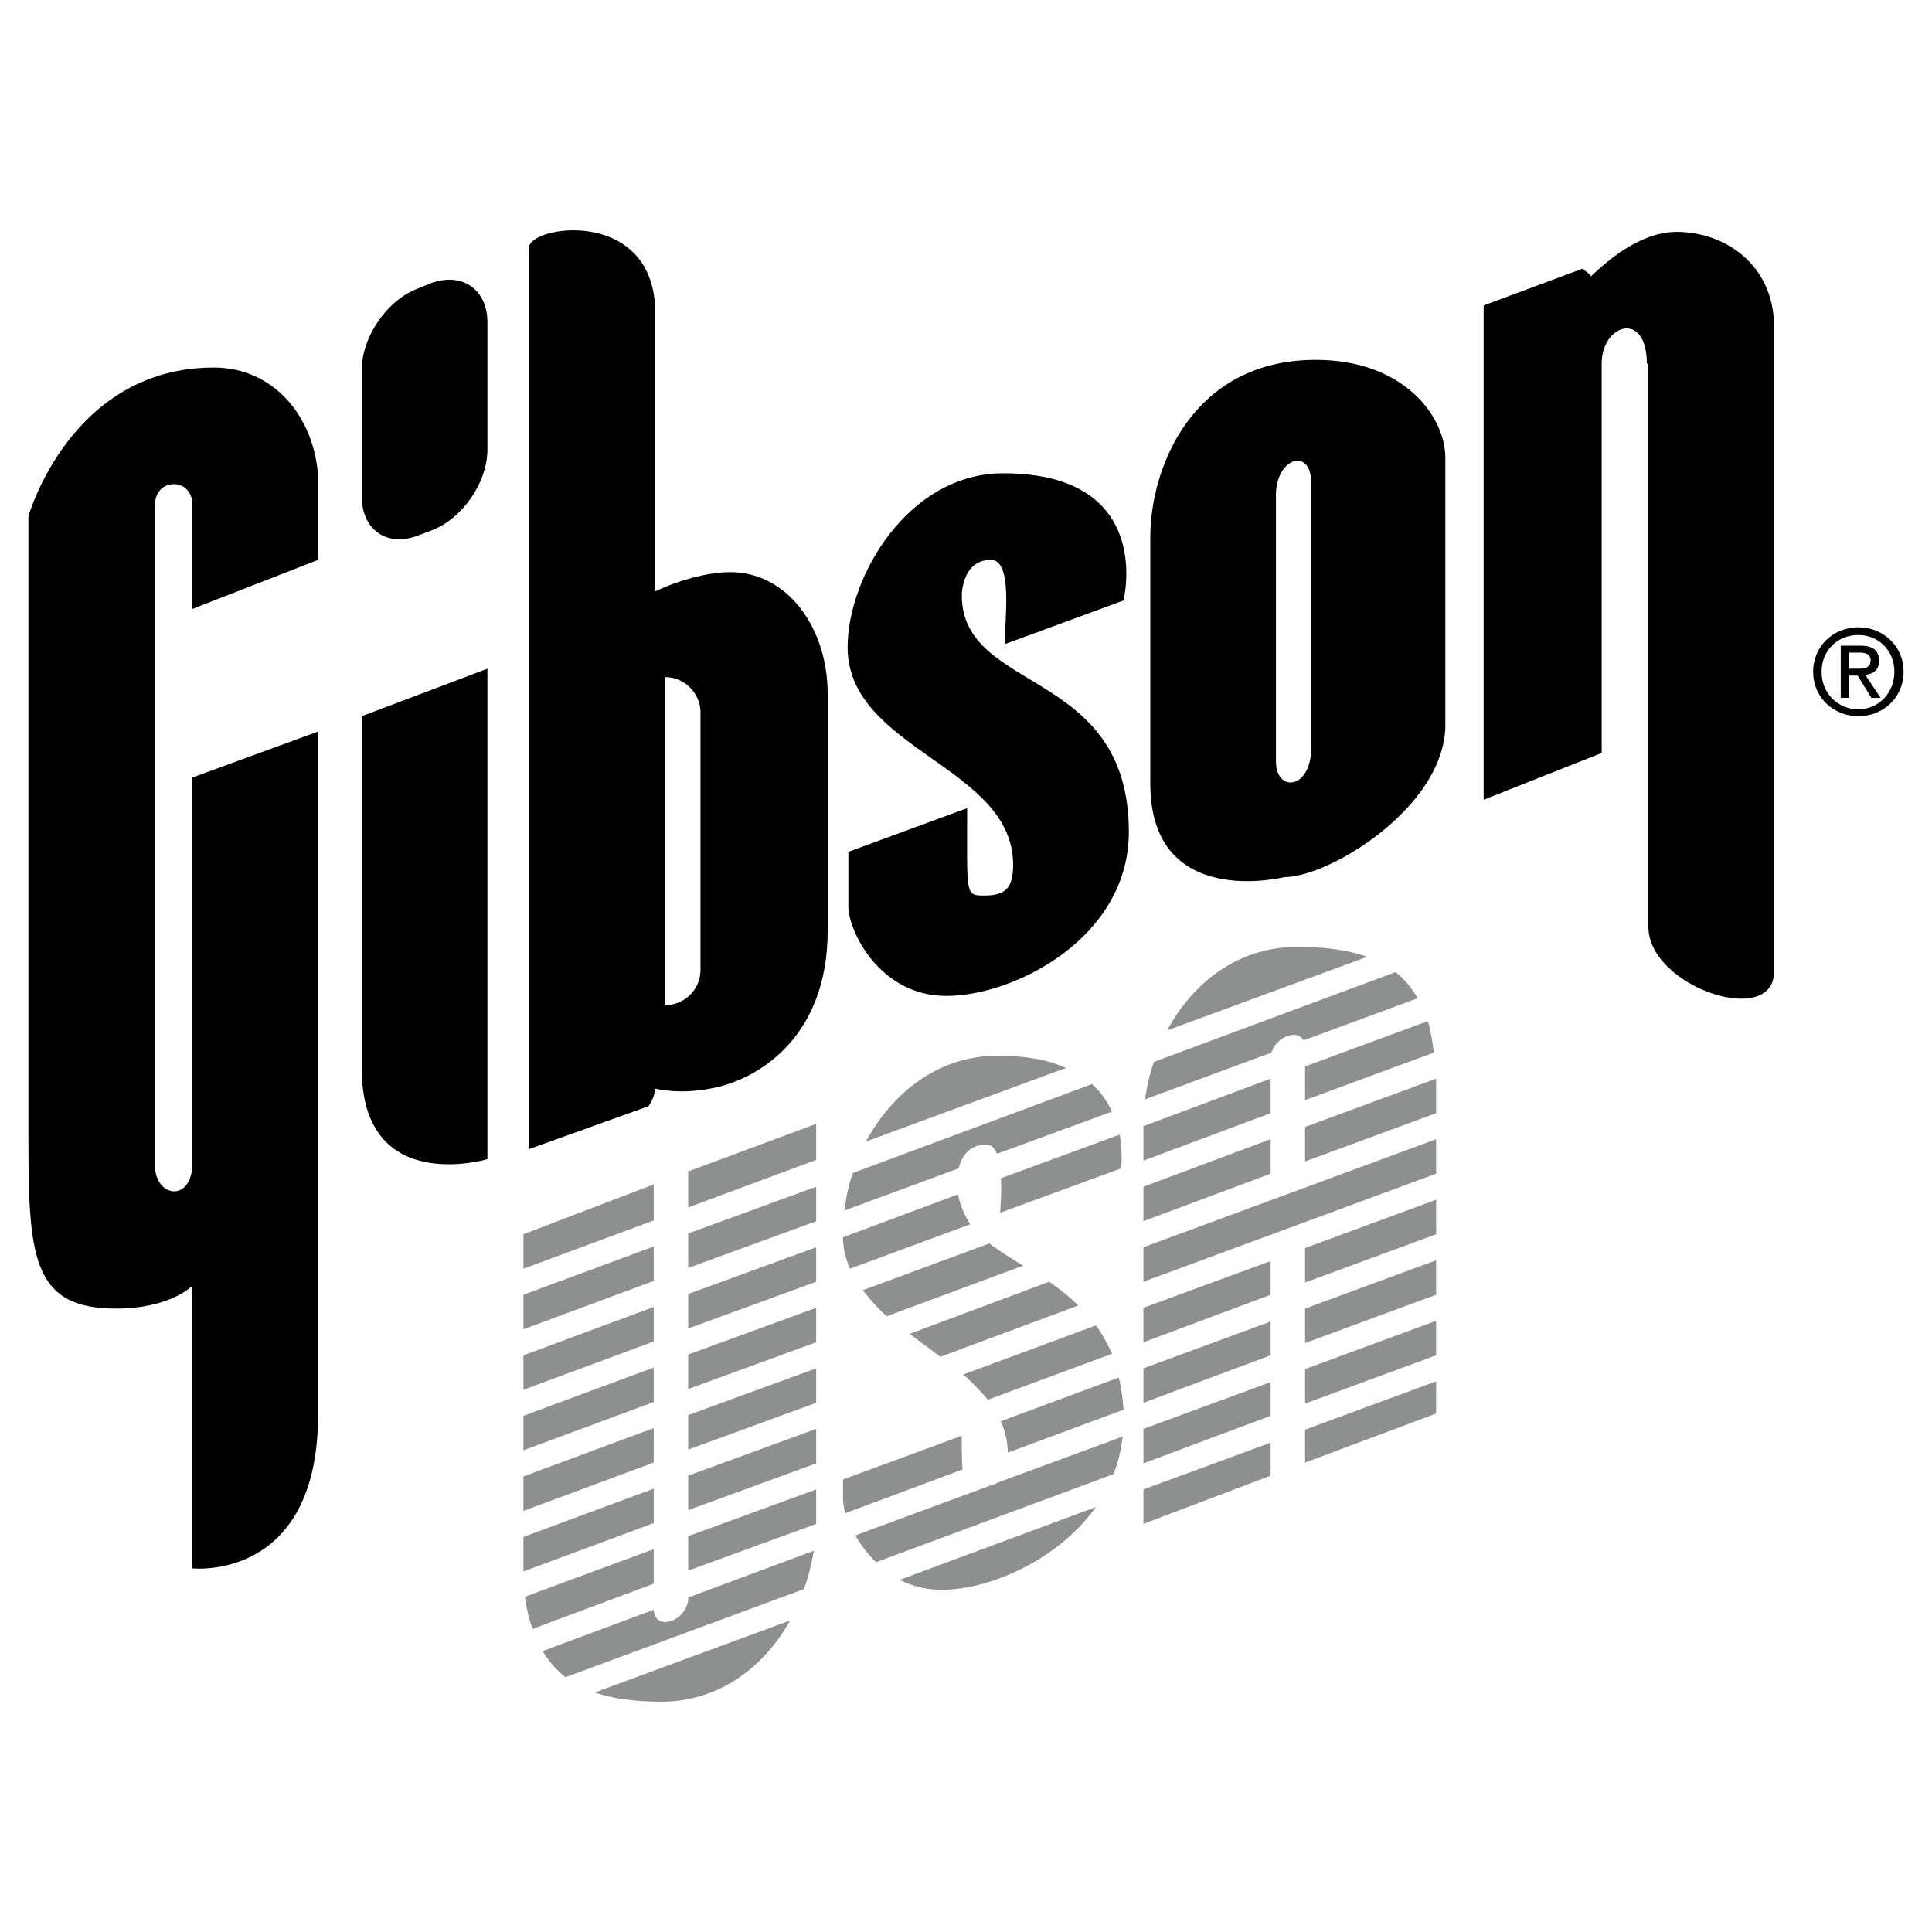
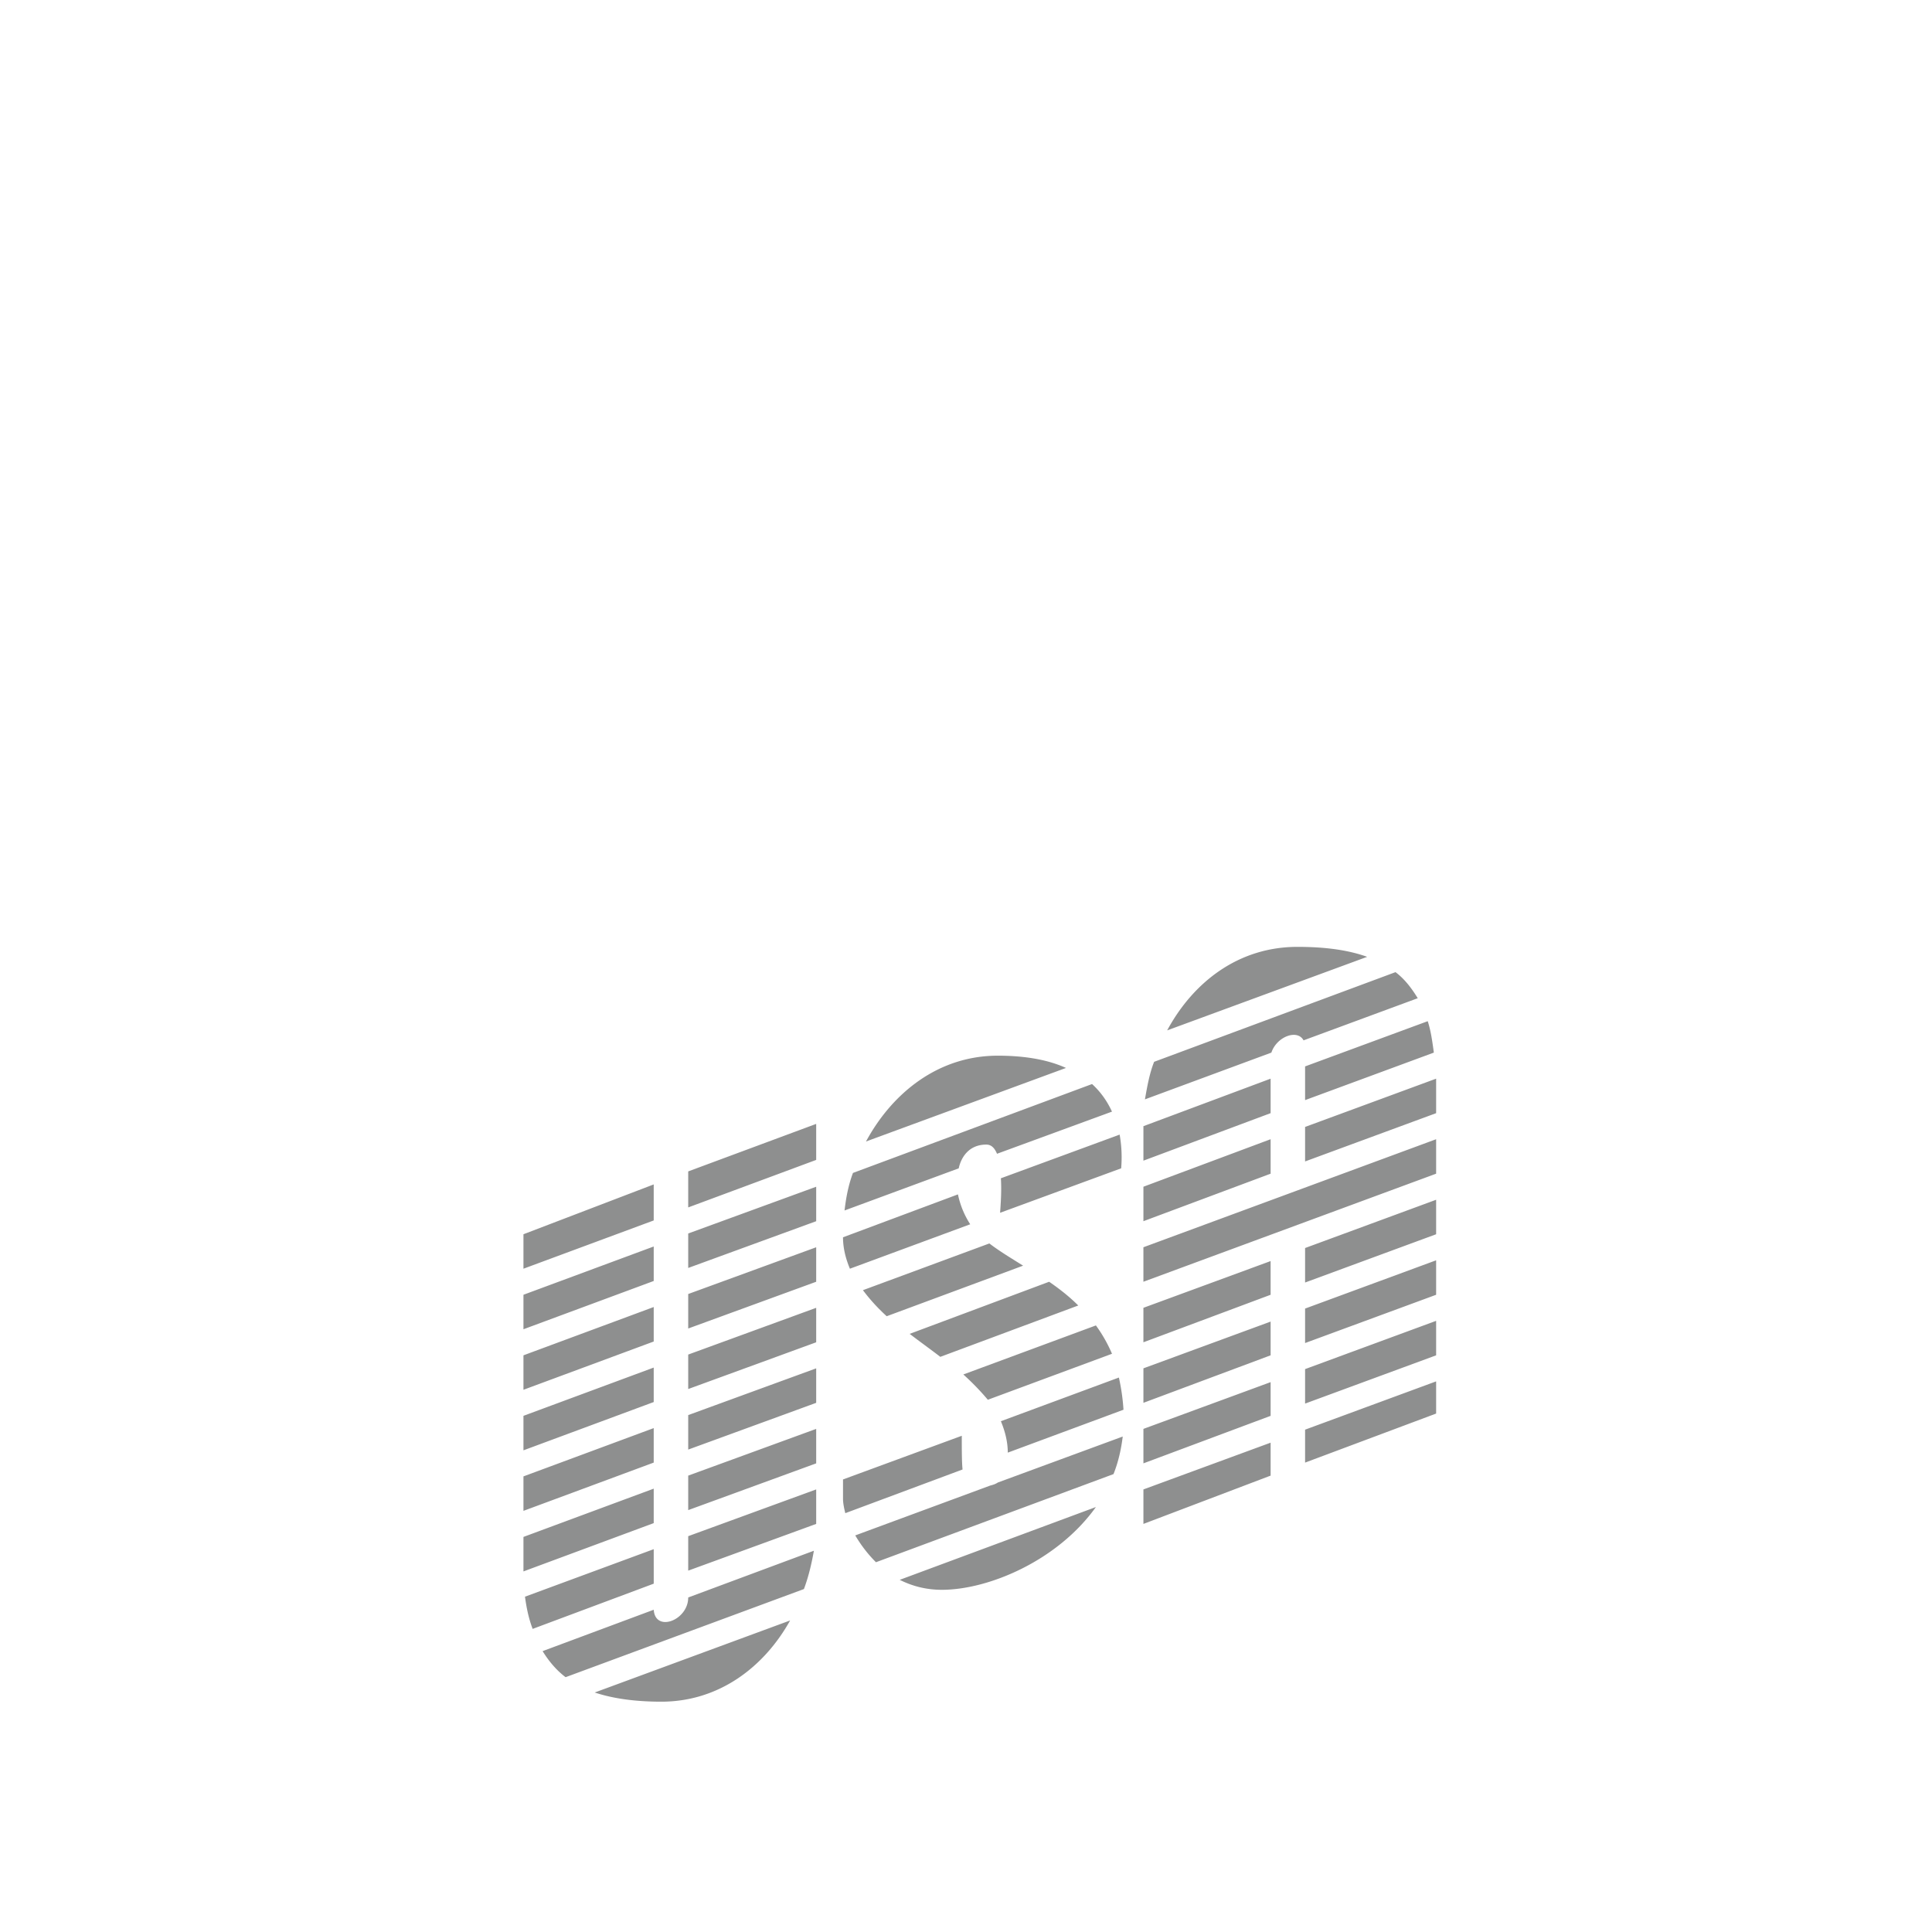
<svg xmlns="http://www.w3.org/2000/svg" width="2500" height="2500" viewBox="0 0 192.756 192.756">
  <g fill-rule="evenodd" clip-rule="evenodd">
    <path fill="#fff" d="M0 0h192.756v192.756H0V0z" />
-     <path d="M48.631 115.648V66.716l-12.538 4.74v35.169c0 12.77 12.538 9.023 12.538 9.023zM114.766 53.565v24.619c0 12.691 13.379 9.327 13.379 9.327 4.512 0 16.057-7.034 16.057-15.214V45.691c0-4.205-4.205-9.787-12.922-9.787-12.309 0-16.514 10.781-16.514 17.661zM19.196 77.573v38.457c0 3.977-3.747 3.518-3.747.154V50.432c0-2.829 3.747-2.829 3.747-.077v10.398l12.539-4.893v-8.333c-.382-5.964-4.435-10.856-10.398-10.856-14.297 0-18.502 14.832-18.502 14.832v61.469c0 12.234.229 17.586 8.716 17.586 5.505 0 7.646-2.295 7.646-2.295v28.213s12.539 1.377 12.539-15.367V72.987l-12.54 4.586zM41.674 28.794c-3.059 1.146-5.581 4.816-5.581 8.104v12.615c0 3.364 2.522 5.123 5.657 3.899l1.224-.458c3.135-1.147 5.657-4.817 5.657-8.104V32.158c0-3.288-2.522-5.046-5.657-3.899l-1.3.535zM72.868 57.083c-2.752 0-5.887 1.147-7.493 1.911V31.241c0-10.627-12.615-8.792-12.615-6.499v89.912l11.927-4.283s.612-.764.688-1.758c1.07.23 3.211.535 6.193-.152 4.282-.994 11.009-5.123 11.009-15.597V69.239c.001-6.652-4.051-12.156-9.709-12.156zM96.493 80.631l-11.851 4.357v5.505c0 2.217 2.982 8.87 9.787 8.87 6.804 0 18.196-5.811 18.196-16.362 0-16.438-16.667-13.762-16.667-23.625 0 0 0-3.517 2.906-3.517 2.217 0 1.375 5.963 1.375 8.41l11.852-4.358s3.211-12.691-12.004-12.691c-9.48 0-15.52 10.321-15.52 17.355 0 10.245 16.514 11.851 16.514 21.713 0 2.37-.842 3.058-2.828 3.058-1.989.001-1.76.077-1.76-8.715zM167.291 23.136c-3.746 0-7.111 3.059-8.562 4.435l-.078-.153-.764-.612-9.863 3.67V79.79l11.775-4.664v-38.84c0-3.976 4.51-5.352 4.51 0h.152v56.195c0 5.964 12.539 10.169 12.539 4.435V32.617c0-6.193-4.893-9.481-9.709-9.481z" />
    <path d="M65.222 130.402l-12.997 4.818v3.439l12.997-4.816v-3.441zM65.222 124.363l-12.997 4.816v3.441l12.997-4.816v-3.441zM65.222 136.443l-12.997 4.816v3.441l12.997-4.818v-3.439zM68.663 120.465l12.768-4.74v-3.594l-12.768 4.74v3.594zM81.202 154.717l-12.539 4.664c0 2.293-3.288 3.516-3.441 1.223l-11.086 4.129c.612.994 1.376 1.91 2.294 2.6l23.777-8.793c.46-1.224.765-2.524.995-3.823zM65.222 148.523l-12.997 4.816v3.441l12.997-4.818v-3.439zM65.222 142.482L52.225 147.3v3.439l12.997-4.816v-3.441zM65.222 154.562l-12.844 4.74c.153 1.148.382 2.219.765 3.213l12.08-4.512-.001-3.441zM65.222 121.764v-3.594l-12.997 4.971v3.439l12.997-4.816zM68.663 126.504l12.768-4.664v-3.439l-12.768 4.664v3.439zM68.663 138.584l12.768-4.664v-3.439l-12.768 4.664v3.439zM68.663 141.184v3.441l12.768-4.664v-3.441l-12.768 4.664zM59.335 168.861c1.835.611 4.052.916 6.651.916 5.734 0 10.245-3.439 12.845-8.104l-19.496 7.188zM68.663 150.664L81.431 146v-3.439l-12.768 4.662v3.441zM68.663 132.545l12.768-4.664v-3.441l-12.768 4.664v3.441zM68.663 153.264v3.439l12.768-4.662v-.307-3.135l-12.768 4.665zM98.557 139.654l12.387-4.588a14.436 14.436 0 0 0-1.605-2.828l-13.227 4.893a25.688 25.688 0 0 1 2.445 2.523zM95.958 143.248l-11.851 4.357v1.912c0 .383.076.84.229 1.453l11.698-4.359c-.076-.763-.076-1.834-.076-3.363zM84.795 126.58l12.003-4.434a8.772 8.772 0 0 1-1.223-2.982l-11.468 4.281c0 1.149.306 2.219.688 3.135zM111.631 137.438l-11.773 4.357c.381.918.688 1.988.688 3.135l11.545-4.281a20.504 20.504 0 0 0-.46-3.211zM106.355 106.549c-1.682-.764-3.898-1.223-6.805-1.223-5.963 0-10.55 3.746-13.15 8.562l19.955-7.339zM89.765 157.621c1.223.611 2.6.994 4.205.994 4.663 0 11.544-2.904 15.368-8.258l-19.573 7.264zM90.759 133.08c.994.764 2.064 1.529 3.058 2.293l13.761-5.123c-.916-.918-1.91-1.682-2.904-2.369l-13.915 5.199zM84.26 120.77l11.392-4.205c.229-1.07.994-2.369 2.752-2.369.535 0 .84.381 1.07.916l11.469-4.205c-.459-.992-1.07-1.91-1.988-2.752l-23.854 8.869c-.459 1.222-.688 2.447-.841 3.746zM112.014 143.324l-12.463 4.588c-.229.152-.459.229-.764.305l-13.457 4.971a13.23 13.23 0 0 0 2.064 2.676l23.701-8.793c.46-1.147.764-2.446.919-3.747zM99.779 121l12.08-4.436c.078-.916.078-2.064-.152-3.363l-11.85 4.357c.077 1.147 0 2.372-.078 3.442zM98.709 124.059l-12.614 4.662c.688.918 1.453 1.76 2.371 2.6l13.609-5.045c-1.223-.766-2.372-1.454-3.366-2.217zM126.77 131.855l-12.691 4.664v3.441l12.691-4.74v-3.365zM130.209 140.037l13.074-4.816v-3.441l-13.074 4.816v3.441zM114.078 124.439v3.441l29.205-10.781v-3.439l-29.205 10.779zM130.209 124.516v3.441l13.074-4.816V119.7l-13.074 4.816zM114.23 109.684l12.615-4.664c.535-1.605 2.6-2.369 3.211-1.223l11.393-4.205c-.611-.994-1.301-1.912-2.219-2.6l-24.082 8.945c-.459 1.147-.689 2.448-.918 3.747zM130.209 115.877l13.074-4.816v-2.6-.842l-13.074 4.816v3.442zM130.209 130.557v3.439l13.074-4.816v-3.439l-13.074 4.816zM136.402 95.463c-1.912-.688-4.205-.994-6.957-.994-5.887 0-10.398 3.517-12.998 8.333l19.955-7.339zM130.209 106.396v3.363l12.846-4.74c-.154-1.146-.307-2.217-.611-3.135l-12.235 4.512zM126.77 143.936l-12.691 4.664v3.441l12.691-4.818v-3.287zM130.209 142.637v3.287l13.074-4.893v-3.211l-13.074 4.817zM114.078 133.92l12.691-4.74v-3.363l-12.691 4.664v3.439zM126.77 107.619l-12.691 4.74V115.8l12.691-4.74v-3.441zM126.77 113.66l-12.691 4.74v3.439l12.691-4.74v-3.439zM126.77 137.896l-12.691 4.664v3.439l12.691-4.74v-3.363z" fill="#8e8f8f" />
-     <path d="M180.9 67.022c0-2.6 2.064-4.435 4.51-4.435 2.447 0 4.512 1.835 4.512 4.435s-2.064 4.434-4.512 4.434c-2.445 0-4.51-1.834-4.51-4.434z" />
-     <path d="M185.41 70.768c1.988 0 3.594-1.605 3.594-3.746s-1.605-3.67-3.594-3.67c-2.064 0-3.67 1.529-3.67 3.67s1.606 3.746 3.67 3.746z" fill="#fff" />
-     <path d="M184.492 69.622h-.84v-5.199h1.988c1.223 0 1.834.459 1.834 1.529 0 .917-.611 1.3-1.377 1.376l1.529 2.294h-.916l-1.377-2.218h-.842v2.218h.001z" />
-     <path d="M185.41 66.716c.611 0 1.223-.077 1.223-.841 0-.612-.535-.764-1.07-.764h-1.07v1.605h.917zM130.822 74.591V48.214c0-3.67-3.518-2.523-3.518 1.147v26.606c.001 3.135 3.518 2.829 3.518-1.376zM66.37 67.557v32.722a3.508 3.508 0 0 0 3.517-3.516V71.074c-.001-1.911-1.606-3.517-3.517-3.517z" fill="#fff" />
  </g>
</svg>